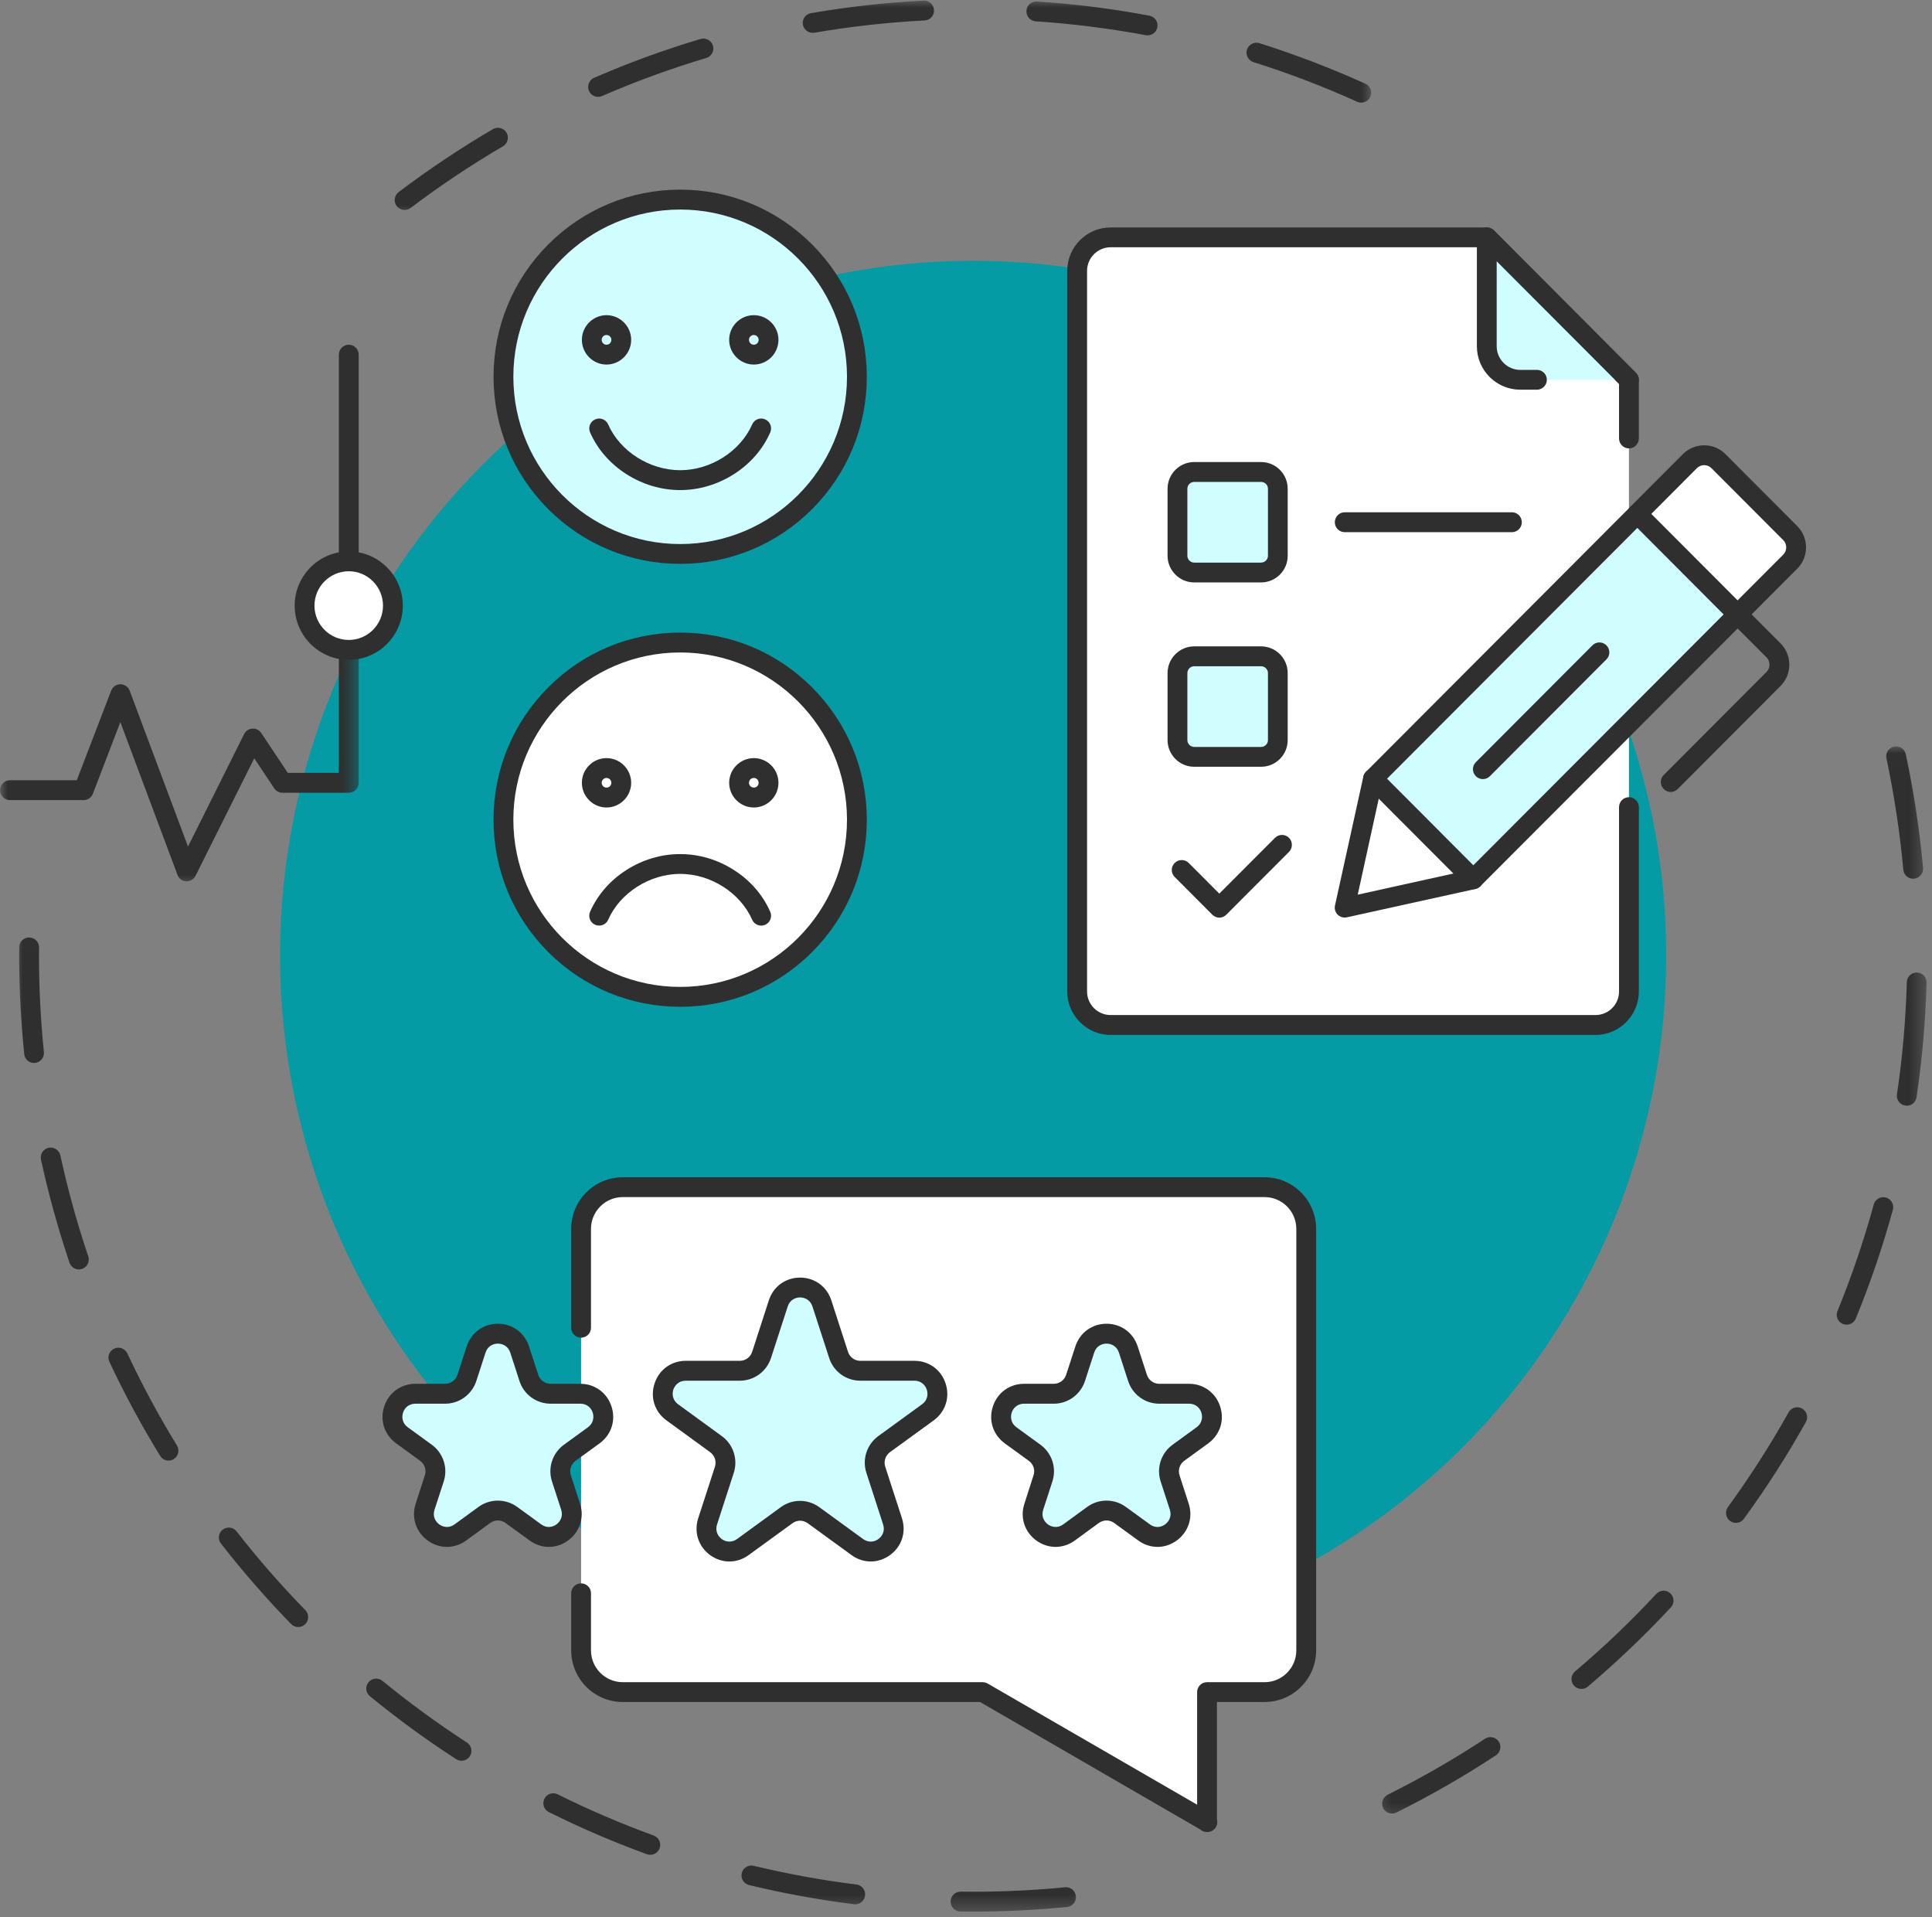
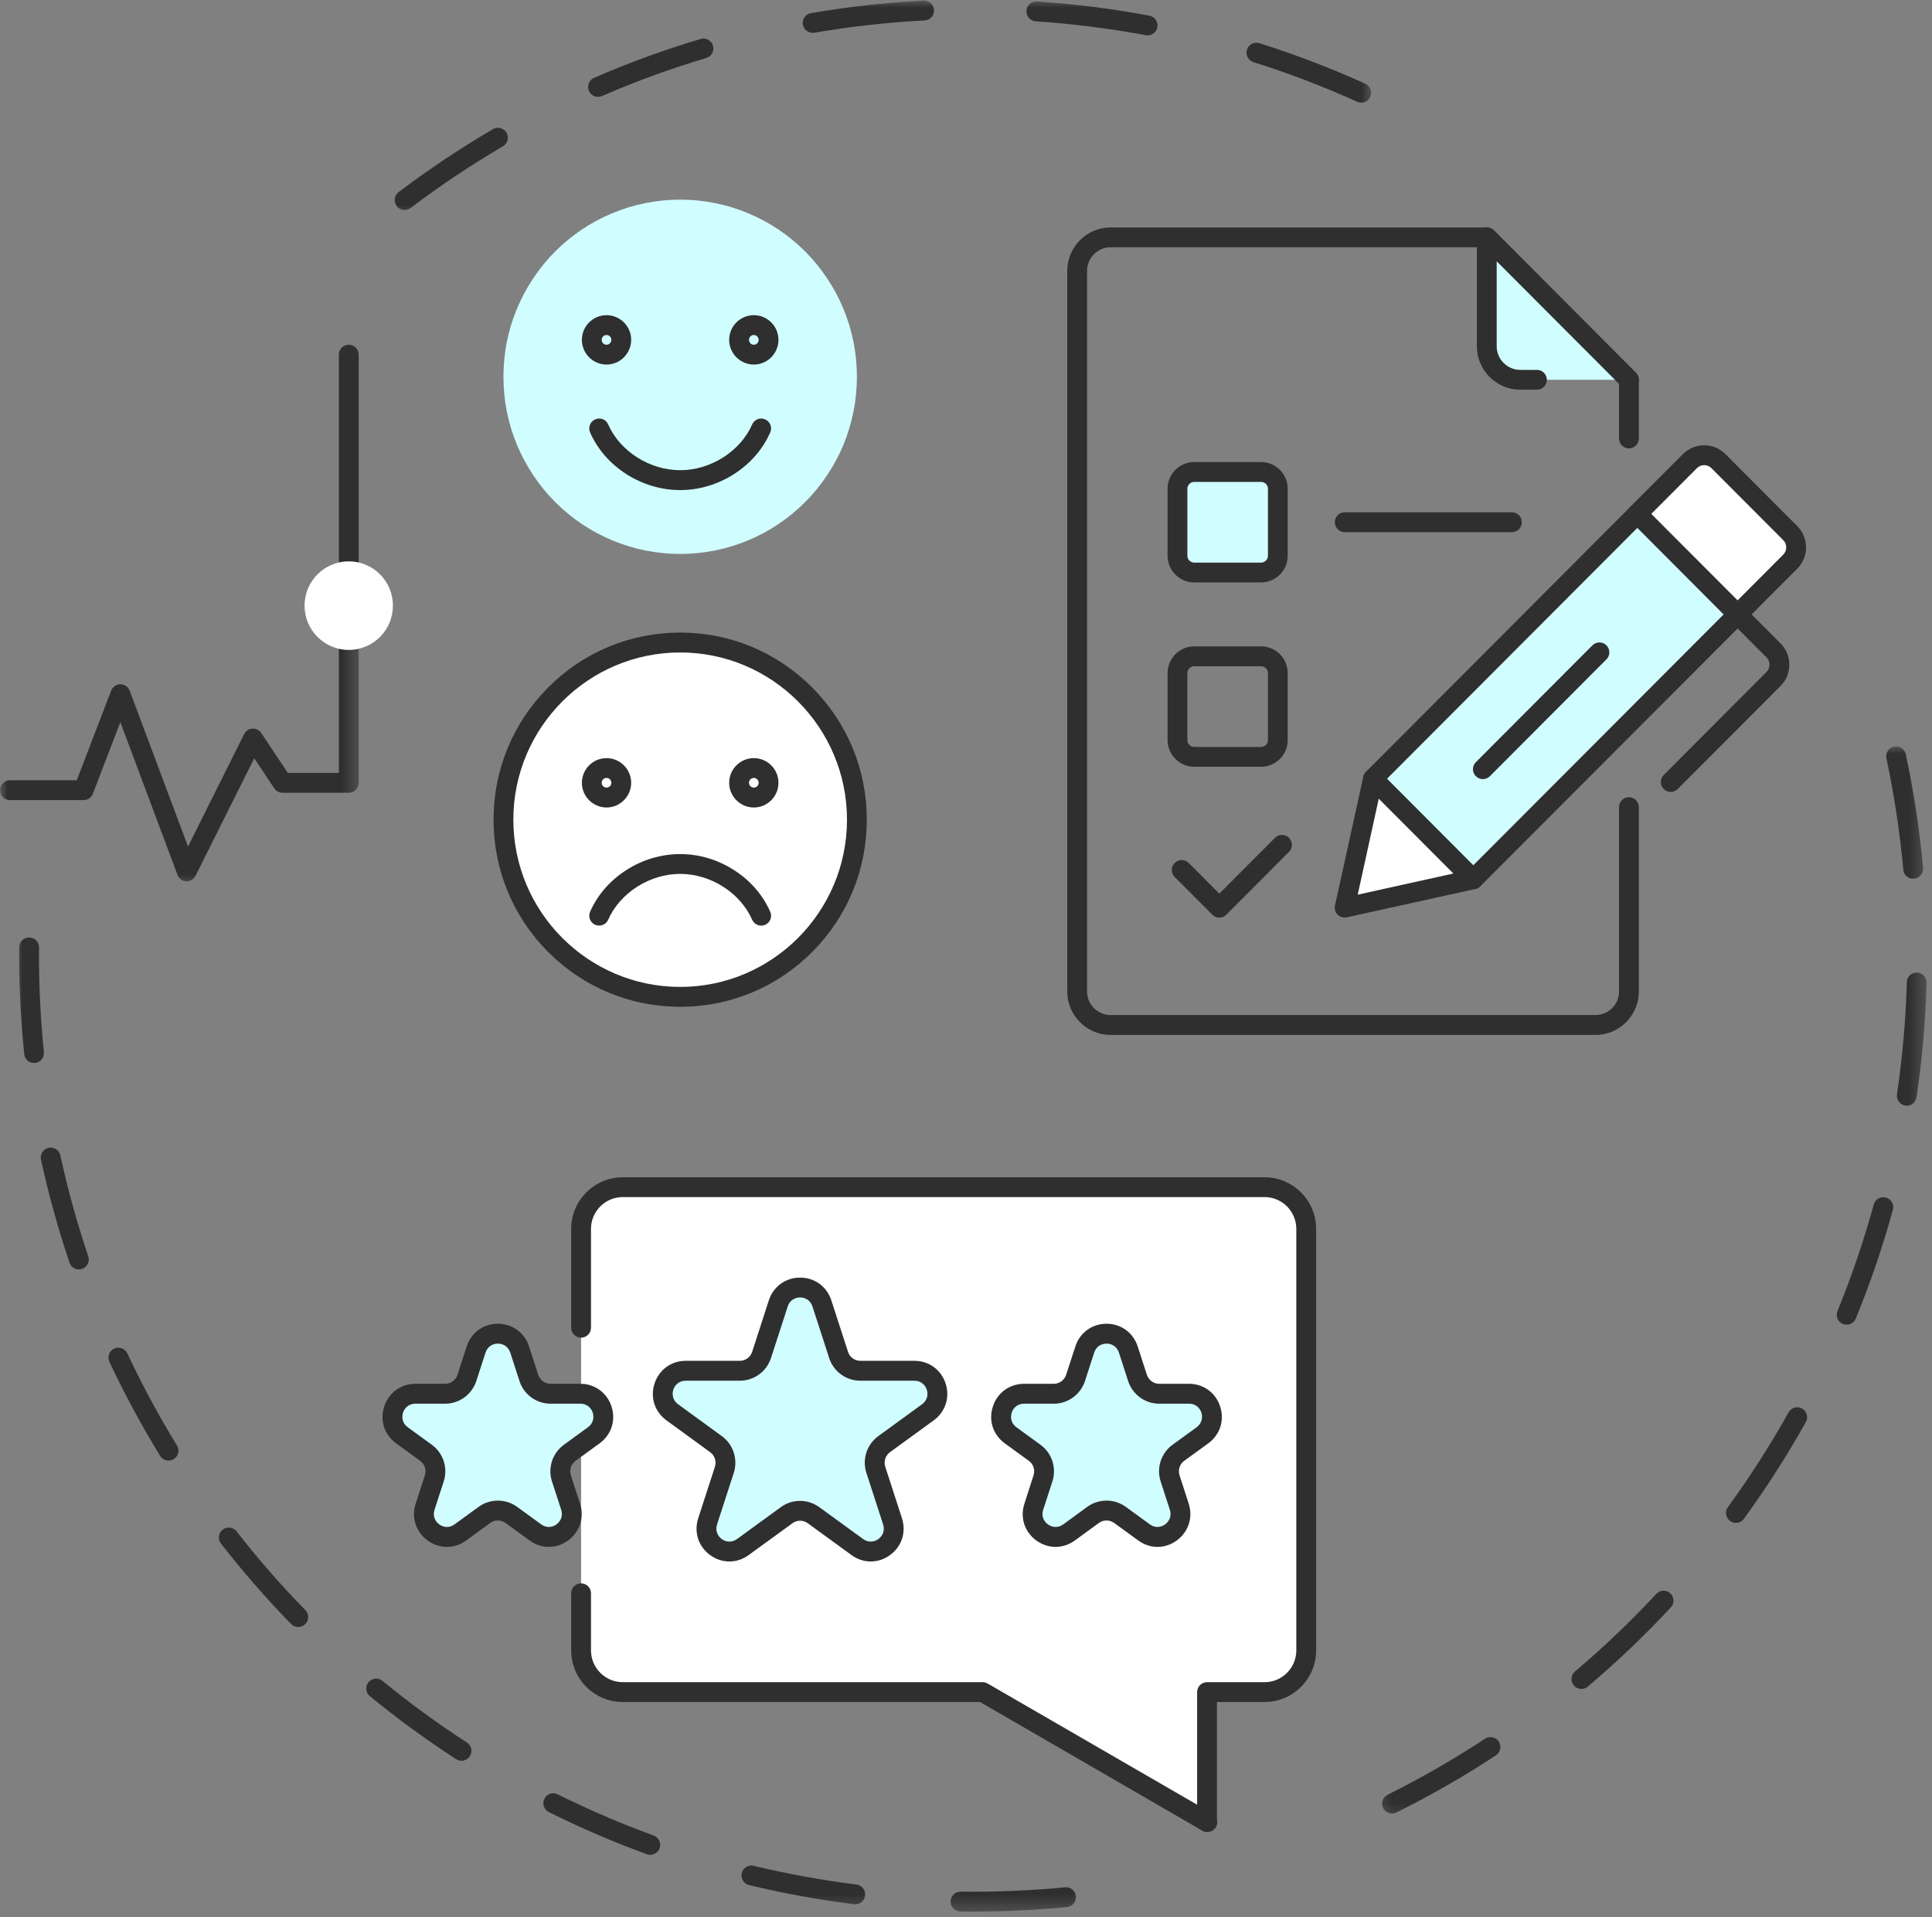
<svg xmlns="http://www.w3.org/2000/svg" width="127" height="126" viewBox="0 0 127 126" fill="none">
  <rect x="0" y="0" width="127" height="126" fill="#808080" stroke="none" />
  <mask id="mask0_1085_3" style="mask-type:luminance" maskUnits="userSpaceOnUse" x="0" y="61" width="72" height="65">
    <path d="M0.974 61.016H71.641V125.651H0.974V61.016Z" fill="white" />
  </mask>
  <g mask="url(#mask0_1085_3)">
    <path d="M63.963 125.63C63.687 125.63 63.406 125.625 63.135 125.625C62.771 125.62 62.484 125.323 62.489 124.964C62.495 124.604 62.786 124.318 63.141 124.318C63.146 124.318 63.146 124.318 63.151 124.318C63.422 124.323 63.693 124.323 63.963 124.323C65.984 124.323 68.016 124.224 70.01 124.031C70.37 123.995 70.687 124.255 70.724 124.615C70.76 124.974 70.495 125.292 70.141 125.328C68.099 125.526 66.026 125.63 63.963 125.63ZM56.219 125.151C56.193 125.151 56.166 125.146 56.141 125.146C53.823 124.854 51.505 124.432 49.239 123.885C48.891 123.802 48.677 123.448 48.76 123.099C48.844 122.75 49.198 122.531 49.547 122.62C51.76 123.151 54.031 123.568 56.302 123.849C56.656 123.896 56.911 124.219 56.864 124.578C56.823 124.906 56.547 125.151 56.219 125.151ZM42.745 121.896C42.672 121.896 42.599 121.885 42.526 121.859C40.333 121.063 38.166 120.13 36.078 119.089C35.755 118.927 35.625 118.536 35.786 118.214C35.948 117.891 36.338 117.76 36.656 117.922C38.703 118.938 40.828 119.849 42.969 120.63C43.307 120.755 43.484 121.13 43.359 121.469C43.26 121.734 43.016 121.896 42.745 121.896ZM30.338 115.714C30.213 115.714 30.094 115.682 29.984 115.609C28.026 114.344 26.12 112.953 24.317 111.474C24.036 111.245 23.995 110.833 24.224 110.557C24.453 110.276 24.859 110.234 25.14 110.464C26.906 111.911 28.776 113.276 30.692 114.516C30.995 114.708 31.078 115.115 30.885 115.417C30.76 115.609 30.552 115.714 30.338 115.714ZM19.604 106.927C19.437 106.927 19.271 106.865 19.14 106.734C17.51 105.063 15.958 103.281 14.526 101.443C14.302 101.161 14.354 100.75 14.635 100.531C14.922 100.307 15.328 100.359 15.552 100.641C16.953 102.443 18.474 104.182 20.073 105.818C20.323 106.078 20.317 106.49 20.062 106.74C19.937 106.865 19.771 106.927 19.604 106.927ZM11.078 95.99C10.859 95.99 10.646 95.875 10.526 95.677C9.302 93.688 8.182 91.609 7.193 89.5C7.036 89.172 7.177 88.787 7.505 88.63C7.828 88.479 8.213 88.62 8.37 88.943C9.338 91.01 10.437 93.047 11.63 94.995C11.823 95.302 11.724 95.703 11.422 95.891C11.312 95.958 11.193 95.99 11.078 95.99ZM5.187 83.427C4.911 83.427 4.661 83.255 4.568 82.979C3.823 80.771 3.193 78.495 2.693 76.208C2.62 75.859 2.844 75.51 3.193 75.432C3.542 75.359 3.89 75.583 3.969 75.932C4.453 78.167 5.068 80.396 5.802 82.562C5.917 82.906 5.734 83.276 5.396 83.391C5.323 83.412 5.255 83.427 5.187 83.427ZM2.239 69.859C1.906 69.859 1.625 69.609 1.594 69.271C1.375 67.135 1.26 64.953 1.26 62.792C1.26 62.615 1.26 62.438 1.265 62.255C1.265 61.896 1.557 61.609 1.917 61.609C1.917 61.609 1.917 61.609 1.922 61.609C2.281 61.615 2.568 61.906 2.568 62.266C2.562 62.443 2.562 62.62 2.562 62.792C2.562 64.912 2.672 67.047 2.885 69.141C2.922 69.5 2.661 69.818 2.307 69.854C2.281 69.859 2.26 69.859 2.239 69.859Z" fill="#2F2F2F" />
  </g>
  <mask id="mask1_1085_3" style="mask-type:luminance" maskUnits="userSpaceOnUse" x="90" y="49" width="37" height="71">
    <path d="M90.307 49.016H126.651V119.682H90.307V49.016Z" fill="white" />
  </mask>
  <g mask="url(#mask1_1085_3)">
    <path d="M91.505 119.182C91.265 119.182 91.036 119.052 90.922 118.823C90.765 118.5 90.896 118.109 91.219 117.948C93.411 116.854 95.567 115.62 97.62 114.266C97.916 114.073 98.323 114.156 98.521 114.453C98.719 114.755 98.635 115.162 98.333 115.359C96.239 116.74 94.036 118 91.797 119.115C91.703 119.162 91.604 119.182 91.505 119.182ZM103.953 110.995C103.771 110.995 103.583 110.917 103.458 110.766C103.224 110.49 103.26 110.078 103.536 109.844C105.411 108.261 107.208 106.547 108.88 104.745C109.125 104.484 109.536 104.469 109.802 104.714C110.062 104.958 110.078 105.375 109.833 105.636C108.125 107.474 106.286 109.224 104.375 110.844C104.25 110.948 104.104 110.995 103.953 110.995ZM114.109 100.083C113.974 100.083 113.844 100.042 113.724 99.958C113.437 99.745 113.375 99.333 113.583 99.047C115.031 97.057 116.375 94.964 117.573 92.818C117.75 92.505 118.146 92.391 118.458 92.568C118.771 92.745 118.885 93.141 118.708 93.458C117.484 95.646 116.114 97.787 114.635 99.813C114.51 99.99 114.312 100.083 114.109 100.083ZM121.385 87.057C121.307 87.057 121.224 87.042 121.14 87.01C120.807 86.875 120.651 86.495 120.786 86.162C121.719 83.885 122.521 81.526 123.172 79.156C123.265 78.813 123.625 78.604 123.974 78.703C124.318 78.797 124.521 79.156 124.427 79.505C123.765 81.927 122.943 84.333 121.989 86.656C121.885 86.906 121.646 87.057 121.385 87.057ZM125.344 72.667C125.312 72.667 125.276 72.662 125.245 72.656C124.89 72.604 124.646 72.271 124.698 71.917C125.057 69.495 125.276 67.016 125.344 64.547C125.354 64.188 125.651 63.906 126.01 63.917C126.37 63.927 126.656 64.224 126.646 64.583C126.573 67.104 126.354 69.635 125.984 72.109C125.937 72.432 125.661 72.667 125.344 72.667ZM125.76 57.75C125.427 57.75 125.146 57.495 125.114 57.156C124.89 54.703 124.515 52.24 124.005 49.839C123.927 49.49 124.151 49.141 124.505 49.068C124.854 48.99 125.203 49.214 125.276 49.568C125.802 52.021 126.182 54.531 126.411 57.036C126.443 57.396 126.177 57.714 125.823 57.745C125.802 57.745 125.781 57.75 125.76 57.75Z" fill="#2F2F2F" />
  </g>
  <mask id="mask2_1085_3" style="mask-type:luminance" maskUnits="userSpaceOnUse" x="24" y="0" width="67" height="15">
    <path d="M24.974 0H90.307V14.349H24.974V0Z" fill="white" />
  </mask>
  <g mask="url(#mask2_1085_3)">
    <path d="M26.599 13.797C26.401 13.797 26.208 13.708 26.078 13.542C25.859 13.25 25.917 12.844 26.203 12.625C28.182 11.13 30.271 9.734 32.406 8.484C32.714 8.307 33.115 8.411 33.297 8.719C33.479 9.031 33.37 9.432 33.062 9.615C30.969 10.838 28.927 12.203 26.99 13.667C26.87 13.755 26.734 13.797 26.599 13.797ZM89.479 6.745C89.391 6.745 89.302 6.729 89.214 6.687C87.005 5.687 84.708 4.812 82.396 4.083C82.052 3.974 81.865 3.609 81.969 3.266C82.078 2.922 82.443 2.729 82.787 2.838C85.151 3.583 87.49 4.479 89.75 5.5C90.078 5.646 90.224 6.036 90.073 6.365C89.969 6.604 89.729 6.745 89.479 6.745ZM39.312 6.365C39.062 6.365 38.823 6.219 38.714 5.974C38.573 5.641 38.724 5.255 39.052 5.115C41.328 4.125 43.682 3.266 46.052 2.562C46.401 2.458 46.76 2.656 46.865 3C46.969 3.344 46.771 3.708 46.427 3.812C44.104 4.505 41.797 5.344 39.573 6.312C39.484 6.349 39.401 6.365 39.312 6.365ZM75.438 2.323C75.401 2.323 75.359 2.323 75.318 2.312C72.938 1.87 70.505 1.562 68.078 1.401C67.719 1.375 67.448 1.062 67.474 0.703C67.495 0.344 67.807 0.073 68.167 0.099C70.641 0.26 73.13 0.573 75.557 1.031C75.912 1.099 76.146 1.437 76.078 1.792C76.021 2.104 75.745 2.323 75.438 2.323ZM53.417 2.156C53.109 2.156 52.833 1.932 52.776 1.615C52.719 1.26 52.953 0.922 53.307 0.865C55.745 0.443 58.234 0.167 60.714 0.042C61.073 0.021 61.38 0.302 61.396 0.661C61.417 1.021 61.141 1.328 60.781 1.344C58.354 1.469 55.911 1.74 53.531 2.151C53.495 2.156 53.453 2.156 53.417 2.156Z" fill="#2F2F2F" />
  </g>
-   <path d="M109.526 62.792C109.526 64.287 109.453 65.781 109.307 67.271C109.161 68.755 108.943 70.234 108.651 71.703C108.359 73.167 107.995 74.615 107.563 76.047C107.13 77.479 106.63 78.885 106.057 80.266C105.484 81.646 104.849 82.995 104.146 84.318C103.443 85.635 102.677 86.917 101.849 88.156C101.021 89.401 100.13 90.599 99.182 91.755C98.24 92.912 97.234 94.021 96.182 95.078C95.125 96.135 94.021 97.135 92.87 98.083C91.713 99.037 90.521 99.922 89.276 100.755C88.037 101.583 86.76 102.354 85.443 103.057C84.125 103.76 82.781 104.401 81.401 104.974C80.021 105.547 78.62 106.047 77.193 106.484C75.766 106.917 74.318 107.281 72.854 107.573C71.391 107.865 69.917 108.083 68.432 108.229C66.948 108.375 65.458 108.448 63.964 108.448C62.474 108.448 60.984 108.375 59.5 108.229C58.016 108.083 56.542 107.865 55.078 107.573C53.615 107.281 52.167 106.917 50.74 106.484C49.312 106.047 47.911 105.547 46.531 104.974C45.151 104.401 43.807 103.76 42.49 103.057C41.172 102.354 39.896 101.583 38.656 100.755C37.411 99.922 36.219 99.037 35.062 98.083C33.911 97.135 32.807 96.135 31.75 95.078C30.693 94.021 29.693 92.912 28.75 91.755C27.802 90.599 26.912 89.401 26.083 88.156C25.255 86.917 24.49 85.635 23.787 84.318C23.083 82.995 22.443 81.646 21.875 80.266C21.302 78.885 20.802 77.479 20.37 76.047C19.932 74.615 19.573 73.167 19.281 71.703C18.99 70.234 18.771 68.755 18.625 67.271C18.479 65.781 18.406 64.287 18.406 62.792C18.406 61.297 18.479 59.807 18.625 58.318C18.771 56.828 18.99 55.354 19.281 53.885C19.573 52.422 19.932 50.974 20.37 49.542C20.802 48.109 21.302 46.703 21.875 45.323C22.443 43.943 23.083 42.589 23.787 41.271C24.49 39.953 25.255 38.672 26.083 37.427C26.912 36.188 27.802 34.984 28.75 33.828C29.693 32.672 30.693 31.568 31.75 30.51C32.807 29.453 33.911 28.448 35.062 27.5C36.219 26.552 37.411 25.662 38.656 24.833C39.896 24 41.172 23.234 42.49 22.531C43.807 21.823 45.151 21.188 46.531 20.615C47.911 20.042 49.312 19.537 50.74 19.104C52.167 18.672 53.615 18.307 55.078 18.016C56.542 17.724 58.016 17.505 59.5 17.359C60.984 17.213 62.474 17.141 63.964 17.141C65.458 17.141 66.948 17.213 68.432 17.359C69.917 17.505 71.391 17.724 72.854 18.016C74.318 18.307 75.766 18.672 77.193 19.104C78.62 19.537 80.021 20.042 81.401 20.615C82.781 21.188 84.125 21.823 85.443 22.531C86.76 23.234 88.037 24 89.276 24.833C90.521 25.662 91.713 26.552 92.87 27.5C94.021 28.448 95.125 29.453 96.182 30.51C97.234 31.568 98.24 32.672 99.182 33.828C100.13 34.984 101.021 36.188 101.849 37.427C102.677 38.672 103.443 39.953 104.146 41.271C104.849 42.589 105.484 43.943 106.057 45.323C106.63 46.703 107.13 48.109 107.563 49.542C107.995 50.974 108.359 52.422 108.651 53.885C108.943 55.354 109.161 56.828 109.307 58.318C109.453 59.807 109.526 61.297 109.526 62.792Z" fill="#049BA5" />
-   <path d="M107.078 53.047V65.162C107.078 66.375 106.094 67.365 104.88 67.365H73.005C71.791 67.365 70.807 66.375 70.807 65.162V17.802C70.807 16.584 71.791 15.599 73.005 15.599H97.734L107.078 24.959V53.047Z" fill="white" />
  <path d="M104.88 68.016H73.005C71.438 68.016 70.156 66.734 70.156 65.161V17.802C70.156 16.224 71.438 14.948 73.005 14.948H97.734C97.906 14.948 98.073 15.015 98.198 15.135L107.536 24.5C107.661 24.62 107.729 24.786 107.729 24.958V28.812C107.729 29.177 107.438 29.469 107.078 29.469C106.719 29.469 106.427 29.177 106.427 28.812V25.229L97.463 16.25H73.005C72.156 16.25 71.458 16.948 71.458 17.802V65.161C71.458 66.016 72.156 66.708 73.005 66.708H104.88C105.734 66.708 106.427 66.016 106.427 65.161V53.047C106.427 52.682 106.719 52.391 107.078 52.391C107.438 52.391 107.729 52.682 107.729 53.047V65.161C107.729 66.734 106.453 68.016 104.88 68.016Z" fill="#2F2F2F" />
  <path d="M107.625 33.771L111.083 30.307C111.333 30.057 111.672 29.916 112.026 29.916C112.375 29.916 112.714 30.057 112.964 30.307L117.682 35.031C117.927 35.281 118.068 35.62 118.068 35.974C118.068 36.328 117.927 36.661 117.682 36.911L114.224 40.38L107.625 33.771Z" fill="white" />
  <path d="M114.224 41.031C114.057 41.031 113.89 40.969 113.76 40.839C113.505 40.583 113.505 40.172 113.76 39.917L117.219 36.453C117.349 36.323 117.417 36.156 117.417 35.974C117.417 35.792 117.349 35.62 117.219 35.495L112.5 30.766C112.375 30.641 112.203 30.568 112.026 30.568C111.844 30.568 111.672 30.641 111.547 30.766L108.088 34.234C107.833 34.484 107.422 34.484 107.167 34.234C106.911 33.979 106.911 33.562 107.167 33.307L110.625 29.844C111 29.469 111.495 29.266 112.026 29.266C112.552 29.266 113.047 29.469 113.422 29.844L118.14 34.573C118.515 34.948 118.719 35.443 118.719 35.974C118.719 36.505 118.515 37 118.14 37.375L114.682 40.839C114.557 40.969 114.39 41.031 114.224 41.031Z" fill="#2F2F2F" />
  <path d="M101.031 24.959H99.932C98.719 24.959 97.734 23.974 97.734 22.755V15.599L107.078 24.959H101.031Z" fill="#D0FDFF" />
  <path d="M101.031 25.61H99.932C98.365 25.61 97.083 24.334 97.083 22.755V15.599C97.083 15.334 97.245 15.094 97.484 14.995C97.729 14.896 98.01 14.948 98.198 15.136L107.536 24.5C107.792 24.755 107.792 25.167 107.536 25.422C107.281 25.677 106.87 25.677 106.62 25.422L98.385 17.172V22.755C98.385 23.61 99.083 24.308 99.932 24.308H101.031C101.391 24.308 101.682 24.599 101.682 24.959C101.682 25.318 101.391 25.61 101.031 25.61Z" fill="#2F2F2F" />
  <path d="M96.849 57.787L88.391 59.651L90.255 51.177L96.849 57.787Z" fill="white" />
  <path d="M88.391 60.302C88.224 60.302 88.057 60.234 87.932 60.115C87.776 59.953 87.708 59.729 87.755 59.511L89.62 51.037C89.672 50.807 89.844 50.62 90.073 50.552C90.302 50.484 90.547 50.547 90.713 50.719L97.307 57.323C97.479 57.495 97.542 57.74 97.474 57.969C97.406 58.198 97.219 58.37 96.99 58.422L88.531 60.287C88.484 60.297 88.437 60.302 88.391 60.302ZM90.635 52.479L89.25 58.797L95.547 57.406L90.635 52.479Z" fill="#2F2F2F" />
  <path d="M90.255 51.177L107.63 33.771L114.219 40.38L96.849 57.787L90.255 51.177Z" fill="#D0FDFF" />
  <path d="M96.849 58.438C96.682 58.438 96.516 58.375 96.391 58.245L89.797 51.641C89.672 51.516 89.604 51.349 89.604 51.177C89.604 51.005 89.672 50.839 89.797 50.719L107.167 33.312C107.422 33.057 107.833 33.057 108.088 33.312L114.682 39.917C114.807 40.042 114.875 40.208 114.875 40.38C114.875 40.552 114.807 40.719 114.682 40.844L97.307 58.245C97.182 58.375 97.016 58.438 96.849 58.438ZM91.177 51.177L96.849 56.865L113.302 40.38L107.63 34.693L91.177 51.177Z" fill="#2F2F2F" />
  <path d="M97.479 51.203C97.312 51.203 97.146 51.141 97.016 51.011C96.76 50.755 96.76 50.344 97.016 50.089L104.677 42.412C104.932 42.156 105.344 42.156 105.599 42.412C105.854 42.667 105.854 43.078 105.599 43.334L97.938 51.011C97.807 51.141 97.641 51.203 97.479 51.203Z" fill="#2F2F2F" />
  <path d="M109.823 52.047C109.656 52.047 109.495 51.979 109.365 51.854C109.109 51.599 109.109 51.187 109.365 50.932L116.12 44.161C116.25 44.031 116.318 43.864 116.318 43.682C116.318 43.5 116.25 43.333 116.12 43.203L113.76 40.838C113.505 40.583 113.505 40.172 113.76 39.916C114.016 39.661 114.427 39.661 114.682 39.916L117.042 42.281C117.417 42.656 117.62 43.151 117.62 43.682C117.62 44.213 117.417 44.708 117.042 45.083L110.286 51.854C110.156 51.979 109.99 52.047 109.823 52.047Z" fill="#2F2F2F" />
  <path d="M80.151 60.307C79.979 60.307 79.812 60.234 79.693 60.115L77.219 57.635C76.963 57.38 76.963 56.969 77.219 56.714C77.474 56.458 77.885 56.458 78.141 56.714L80.151 58.729L83.812 55.062C84.068 54.807 84.479 54.807 84.734 55.062C84.984 55.318 84.984 55.729 84.734 55.984L80.609 60.115C80.49 60.234 80.323 60.307 80.151 60.307Z" fill="#2F2F2F" />
-   <path d="M82.896 49.74H78.5C77.896 49.74 77.401 49.245 77.401 48.641V44.234C77.401 43.625 77.896 43.13 78.5 43.13H82.896C83.505 43.13 84 43.625 84 44.234V48.641C84 49.245 83.505 49.74 82.896 49.74Z" fill="#D0FDFF" />
  <path d="M82.896 50.391H78.5C77.537 50.391 76.75 49.604 76.75 48.641V44.234C76.75 43.266 77.537 42.479 78.5 42.479H82.896C83.865 42.479 84.646 43.266 84.646 44.234V48.641C84.646 49.604 83.865 50.391 82.896 50.391ZM78.5 43.786C78.255 43.786 78.052 43.984 78.052 44.234V48.641C78.052 48.885 78.255 49.088 78.5 49.088H82.896C83.146 49.088 83.349 48.885 83.349 48.641V44.234C83.349 43.984 83.146 43.786 82.896 43.786H78.5Z" fill="#2F2F2F" />
  <path d="M82.896 37.625H78.5C77.896 37.625 77.401 37.13 77.401 36.526V32.12C77.401 31.51 77.896 31.016 78.5 31.016H82.896C83.505 31.016 84 31.51 84 32.12V36.526C84 37.13 83.505 37.625 82.896 37.625Z" fill="#D0FDFF" />
  <path d="M82.896 38.276H78.5C77.537 38.276 76.75 37.49 76.75 36.526V32.12C76.75 31.151 77.537 30.365 78.5 30.365H82.896C83.865 30.365 84.646 31.151 84.646 32.12V36.526C84.646 37.49 83.865 38.276 82.896 38.276ZM78.5 31.672C78.255 31.672 78.052 31.87 78.052 32.12V36.526C78.052 36.771 78.255 36.974 78.5 36.974H82.896C83.146 36.974 83.349 36.771 83.349 36.526V32.12C83.349 31.87 83.146 31.672 82.896 31.672H78.5Z" fill="#2F2F2F" />
  <path d="M99.385 34.974H88.396C88.036 34.974 87.745 34.682 87.745 34.323C87.745 33.958 88.036 33.666 88.396 33.666H99.385C99.745 33.666 100.036 33.958 100.036 34.323C100.036 34.682 99.745 34.974 99.385 34.974Z" fill="#2F2F2F" />
  <path d="M56.328 24.76C56.328 25.526 56.255 26.281 56.109 27.031C55.958 27.781 55.74 28.51 55.448 29.219C55.156 29.922 54.797 30.594 54.37 31.229C53.948 31.864 53.469 32.453 52.927 32.995C52.385 33.536 51.802 34.016 51.167 34.443C50.531 34.87 49.865 35.224 49.156 35.521C48.453 35.812 47.724 36.031 46.979 36.182C46.229 36.328 45.474 36.406 44.714 36.406C43.948 36.406 43.193 36.328 42.443 36.182C41.698 36.031 40.969 35.812 40.266 35.521C39.557 35.224 38.891 34.87 38.255 34.443C37.62 34.016 37.036 33.536 36.495 32.995C35.953 32.453 35.474 31.864 35.052 31.229C34.625 30.594 34.271 29.922 33.974 29.219C33.682 28.51 33.464 27.781 33.312 27.031C33.167 26.281 33.094 25.526 33.094 24.76C33.094 23.995 33.167 23.239 33.312 22.489C33.464 21.739 33.682 21.01 33.974 20.307C34.271 19.599 34.625 18.927 35.052 18.291C35.474 17.656 35.953 17.067 36.495 16.526C37.036 15.989 37.62 15.505 38.255 15.078C38.891 14.656 39.557 14.297 40.266 14.005C40.969 13.713 41.698 13.489 42.443 13.344C43.193 13.193 43.948 13.12 44.714 13.12C45.474 13.12 46.229 13.193 46.979 13.344C47.724 13.489 48.453 13.713 49.156 14.005C49.865 14.297 50.531 14.656 51.167 15.078C51.802 15.505 52.385 15.989 52.927 16.526C53.469 17.067 53.948 17.656 54.37 18.291C54.797 18.927 55.156 19.599 55.448 20.307C55.74 21.01 55.958 21.739 56.109 22.489C56.255 23.239 56.328 23.995 56.328 24.76Z" fill="#D0FDFF" />
-   <path d="M44.714 37.057C41.432 37.057 38.354 35.776 36.036 33.458C33.719 31.135 32.443 28.047 32.443 24.76C32.443 21.479 33.719 18.39 36.036 16.067C38.354 13.745 41.432 12.463 44.714 12.463C47.989 12.463 51.068 13.745 53.385 16.067C55.703 18.39 56.979 21.479 56.979 24.76C56.979 28.047 55.703 31.135 53.385 33.458C51.068 35.776 47.989 37.057 44.714 37.057ZM44.714 13.771C38.661 13.771 33.745 18.703 33.745 24.76C33.745 30.823 38.661 35.755 44.714 35.755C50.76 35.755 55.677 30.823 55.677 24.76C55.677 18.703 50.76 13.771 44.714 13.771Z" fill="#2F2F2F" />
  <path d="M50.036 28.156C49.161 30.141 47.016 31.552 44.713 31.552C42.406 31.552 40.26 30.141 39.385 28.156H50.036Z" fill="#D0FDFF" />
  <path d="M44.713 32.208C43.463 32.208 42.234 31.838 41.161 31.151C40.094 30.463 39.276 29.521 38.791 28.422C38.646 28.093 38.791 27.708 39.125 27.562C39.453 27.416 39.838 27.562 39.979 27.896C40.76 29.666 42.708 30.901 44.713 30.901C46.719 30.901 48.661 29.666 49.443 27.896C49.588 27.562 49.969 27.416 50.302 27.562C50.63 27.708 50.776 28.093 50.63 28.422C50.146 29.521 49.328 30.463 48.26 31.151C47.187 31.838 45.958 32.208 44.713 32.208Z" fill="#2F2F2F" />
  <path d="M40.838 22.334C40.838 22.604 40.745 22.834 40.552 23.021C40.364 23.214 40.135 23.308 39.87 23.308C39.604 23.308 39.375 23.214 39.187 23.021C38.995 22.834 38.901 22.604 38.901 22.334C38.901 22.068 38.995 21.839 39.187 21.651C39.375 21.459 39.604 21.365 39.87 21.365C40.135 21.365 40.364 21.459 40.552 21.651C40.745 21.839 40.838 22.068 40.838 22.334Z" fill="#D0FDFF" />
  <path d="M39.87 23.958C38.979 23.958 38.25 23.229 38.25 22.333C38.25 21.442 38.979 20.713 39.87 20.713C40.76 20.713 41.49 21.442 41.49 22.333C41.49 23.229 40.76 23.958 39.87 23.958ZM39.87 22.015C39.693 22.015 39.552 22.161 39.552 22.333C39.552 22.51 39.693 22.656 39.87 22.656C40.047 22.656 40.188 22.51 40.188 22.333C40.188 22.161 40.047 22.015 39.87 22.015Z" fill="#2F2F2F" />
  <path d="M50.521 22.334C50.521 22.604 50.427 22.834 50.239 23.021C50.047 23.214 49.818 23.308 49.552 23.308C49.286 23.308 49.057 23.214 48.87 23.021C48.677 22.834 48.583 22.604 48.583 22.334C48.583 22.068 48.677 21.839 48.87 21.651C49.057 21.459 49.286 21.365 49.552 21.365C49.818 21.365 50.047 21.459 50.239 21.651C50.427 21.839 50.521 22.068 50.521 22.334Z" fill="#D0FDFF" />
  <path d="M49.552 23.958C48.661 23.958 47.932 23.229 47.932 22.333C47.932 21.442 48.661 20.713 49.552 20.713C50.448 20.713 51.172 21.442 51.172 22.333C51.172 23.229 50.448 23.958 49.552 23.958ZM49.552 22.015C49.375 22.015 49.234 22.161 49.234 22.333C49.234 22.51 49.375 22.656 49.552 22.656C49.729 22.656 49.87 22.51 49.87 22.333C49.87 22.161 49.729 22.015 49.552 22.015Z" fill="#2F2F2F" />
  <path d="M56.328 53.87C56.328 54.635 56.255 55.391 56.109 56.141C55.958 56.891 55.74 57.62 55.448 58.328C55.156 59.031 54.797 59.703 54.37 60.338C53.948 60.974 53.469 61.562 52.927 62.104C52.385 62.646 51.802 63.125 51.167 63.552C50.531 63.979 49.865 64.333 49.156 64.63C48.453 64.922 47.724 65.141 46.979 65.291C46.229 65.437 45.474 65.516 44.714 65.516C43.948 65.516 43.193 65.437 42.443 65.291C41.698 65.141 40.969 64.922 40.266 64.63C39.557 64.333 38.891 63.979 38.255 63.552C37.62 63.125 37.036 62.646 36.495 62.104C35.953 61.562 35.474 60.974 35.052 60.338C34.625 59.703 34.271 59.031 33.974 58.328C33.682 57.62 33.464 56.891 33.312 56.141C33.167 55.391 33.094 54.635 33.094 53.87C33.094 53.104 33.167 52.349 33.312 51.599C33.464 50.849 33.682 50.12 33.974 49.416C34.271 48.708 34.625 48.036 35.052 47.401C35.474 46.766 35.953 46.177 36.495 45.635C37.036 45.099 37.62 44.614 38.255 44.187C38.891 43.766 39.557 43.406 40.266 43.114C40.969 42.823 41.698 42.599 42.443 42.453C43.193 42.302 43.948 42.229 44.714 42.229C45.474 42.229 46.229 42.302 46.979 42.453C47.724 42.599 48.453 42.823 49.156 43.114C49.865 43.406 50.531 43.766 51.167 44.187C51.802 44.614 52.385 45.099 52.927 45.635C53.469 46.177 53.948 46.766 54.37 47.401C54.797 48.036 55.156 48.708 55.448 49.416C55.74 50.12 55.958 50.849 56.109 51.599C56.255 52.349 56.328 53.104 56.328 53.87Z" fill="white" />
  <path d="M44.714 66.166C41.432 66.166 38.354 64.885 36.036 62.568C33.719 60.245 32.443 57.156 32.443 53.87C32.443 50.588 33.719 47.5 36.036 45.177C38.354 42.854 41.432 41.573 44.714 41.573C47.989 41.573 51.068 42.854 53.385 45.177C55.703 47.5 56.979 50.588 56.979 53.87C56.979 57.156 55.703 60.245 53.385 62.568C51.068 64.885 47.989 66.166 44.714 66.166ZM44.714 42.88C38.661 42.88 33.745 47.812 33.745 53.87C33.745 59.932 38.661 64.859 44.714 64.859C50.76 64.859 55.677 59.932 55.677 53.87C55.677 47.812 50.76 42.88 44.714 42.88Z" fill="#2F2F2F" />
  <path d="M39.385 60.177C40.26 58.193 42.406 56.781 44.713 56.781C47.016 56.781 49.161 58.193 50.036 60.177H39.385Z" fill="white" />
  <path d="M39.385 60.828C39.297 60.828 39.208 60.813 39.125 60.776C38.791 60.63 38.646 60.245 38.791 59.917C39.276 58.818 40.094 57.87 41.161 57.188C42.234 56.495 43.463 56.13 44.713 56.13C45.958 56.13 47.187 56.495 48.26 57.188C49.328 57.87 50.146 58.818 50.63 59.917C50.776 60.245 50.63 60.63 50.302 60.776C49.969 60.922 49.588 60.771 49.443 60.443C48.661 58.672 46.719 57.432 44.713 57.432C42.708 57.432 40.76 58.672 39.979 60.443C39.875 60.688 39.635 60.828 39.385 60.828Z" fill="#2F2F2F" />
  <path d="M40.838 51.443C40.838 51.714 40.745 51.943 40.552 52.13C40.364 52.323 40.135 52.417 39.87 52.417C39.604 52.417 39.375 52.323 39.187 52.13C38.995 51.943 38.901 51.714 38.901 51.443C38.901 51.177 38.995 50.948 39.187 50.761C39.375 50.568 39.604 50.474 39.87 50.474C40.135 50.474 40.364 50.568 40.552 50.761C40.745 50.948 40.838 51.177 40.838 51.443Z" fill="white" />
  <path d="M39.87 53.068C38.979 53.068 38.25 52.338 38.25 51.443C38.25 50.552 38.979 49.823 39.87 49.823C40.76 49.823 41.49 50.552 41.49 51.443C41.49 52.338 40.76 53.068 39.87 53.068ZM39.87 51.125C39.693 51.125 39.552 51.271 39.552 51.443C39.552 51.62 39.693 51.76 39.87 51.76C40.047 51.76 40.188 51.62 40.188 51.443C40.188 51.271 40.047 51.125 39.87 51.125Z" fill="#2F2F2F" />
  <path d="M50.521 51.443C50.521 51.714 50.427 51.943 50.239 52.13C50.047 52.323 49.818 52.417 49.552 52.417C49.286 52.417 49.057 52.323 48.87 52.13C48.677 51.943 48.583 51.714 48.583 51.443C48.583 51.177 48.677 50.948 48.87 50.761C49.057 50.568 49.286 50.474 49.552 50.474C49.818 50.474 50.047 50.568 50.239 50.761C50.427 50.948 50.521 51.177 50.521 51.443Z" fill="white" />
  <path d="M49.552 53.068C48.661 53.068 47.932 52.338 47.932 51.443C47.932 50.552 48.661 49.823 49.552 49.823C50.448 49.823 51.172 50.552 51.172 51.443C51.172 52.338 50.448 53.068 49.552 53.068ZM49.552 51.125C49.375 51.125 49.234 51.271 49.234 51.443C49.234 51.62 49.375 51.76 49.552 51.76C49.729 51.76 49.87 51.62 49.87 51.443C49.87 51.271 49.729 51.125 49.552 51.125Z" fill="#2F2F2F" />
  <mask id="mask3_1085_3" style="mask-type:luminance" maskUnits="userSpaceOnUse" x="0" y="41" width="24" height="18">
    <path d="M0 41.016H23.641V58.349H0V41.016Z" fill="white" />
  </mask>
  <g mask="url(#mask3_1085_3)">
    <path d="M12.276 57.917C12.26 57.917 12.25 57.917 12.239 57.917C11.979 57.906 11.755 57.74 11.667 57.495L7.911 47.458L6.104 52.167C6.005 52.417 5.766 52.583 5.495 52.583H0.656C0.297 52.583 0.005 52.292 0.005 51.932C0.005 51.568 0.297 51.276 0.656 51.276H5.047L7.307 45.391C7.406 45.135 7.646 44.969 7.917 44.969C7.917 44.969 7.917 44.969 7.922 44.969C8.187 44.974 8.432 45.141 8.526 45.396L12.359 55.635L16.047 48.245C16.151 48.036 16.359 47.896 16.588 47.885C16.823 47.87 17.042 47.979 17.172 48.172L18.917 50.792H22.276V42.714C22.276 42.354 22.568 42.062 22.927 42.062C23.286 42.062 23.578 42.354 23.578 42.714V51.443C23.578 51.807 23.286 52.099 22.927 52.099H18.568C18.349 52.099 18.146 51.99 18.026 51.807L16.713 49.833L12.854 57.557C12.745 57.781 12.521 57.917 12.276 57.917Z" fill="#2F2F2F" />
  </g>
  <path d="M22.927 37.542C22.567 37.542 22.276 37.25 22.276 36.891V23.307C22.276 22.948 22.567 22.656 22.927 22.656C23.286 22.656 23.578 22.948 23.578 23.307V36.891C23.578 37.25 23.286 37.542 22.927 37.542Z" fill="#2F2F2F" />
  <path d="M25.828 39.802C25.828 40.188 25.755 40.557 25.609 40.917C25.463 41.271 25.25 41.589 24.979 41.859C24.708 42.13 24.39 42.344 24.036 42.49C23.682 42.641 23.312 42.714 22.927 42.714C22.542 42.714 22.167 42.641 21.812 42.49C21.458 42.344 21.146 42.13 20.87 41.859C20.599 41.589 20.39 41.271 20.239 40.917C20.094 40.557 20.021 40.188 20.021 39.802C20.021 39.417 20.094 39.042 20.239 38.688C20.39 38.328 20.599 38.016 20.87 37.745C21.146 37.469 21.458 37.26 21.812 37.115C22.167 36.964 22.542 36.891 22.927 36.891C23.312 36.891 23.682 36.964 24.036 37.115C24.39 37.26 24.708 37.469 24.979 37.745C25.25 38.016 25.463 38.328 25.609 38.688C25.755 39.042 25.828 39.417 25.828 39.802Z" fill="white" />
-   <path d="M22.927 43.365C20.963 43.365 19.37 41.766 19.37 39.802C19.37 37.839 20.963 36.24 22.927 36.24C24.885 36.24 26.479 37.839 26.479 39.802C26.479 41.766 24.885 43.365 22.927 43.365ZM22.927 37.542C21.682 37.542 20.672 38.557 20.672 39.802C20.672 41.047 21.682 42.057 22.927 42.057C24.166 42.057 25.177 41.047 25.177 39.802C25.177 38.557 24.166 37.542 22.927 37.542Z" fill="#2F2F2F" />
  <path d="M38.198 104.708V108.464C38.198 109.974 39.427 111.203 40.937 111.203H64.594L79.364 119.75H79.344V111.203H83.13C84.641 111.203 85.864 109.974 85.864 108.464V80.761C85.864 79.25 84.641 78.021 83.13 78.021H40.937C39.427 78.021 38.198 79.25 38.198 80.761V104.708Z" fill="white" />
  <path d="M79.365 120.401H79.344C79.177 120.401 79.026 120.344 78.912 120.239L64.422 111.854H40.938C39.068 111.854 37.547 110.333 37.547 108.463V104.708C37.547 104.349 37.839 104.057 38.198 104.057C38.557 104.057 38.849 104.349 38.849 104.708V108.463C38.849 109.614 39.786 110.552 40.938 110.552H64.594C64.708 110.552 64.823 110.583 64.922 110.64L78.693 118.604V111.203C78.693 110.844 78.984 110.552 79.344 110.552H83.13C84.276 110.552 85.213 109.614 85.213 108.463V80.76C85.213 79.609 84.276 78.672 83.13 78.672H40.938C39.786 78.672 38.849 79.609 38.849 80.76V87.26C38.849 87.62 38.557 87.911 38.198 87.911C37.839 87.911 37.547 87.62 37.547 87.26V80.76C37.547 78.891 39.068 77.37 40.938 77.37H83.13C84.995 77.37 86.516 78.891 86.516 80.76V108.463C86.516 110.333 84.995 111.854 83.13 111.854H79.995V119.573C80.026 119.682 80.026 119.802 79.995 119.922C79.917 120.203 79.662 120.401 79.365 120.401Z" fill="#2F2F2F" />
  <path d="M54.026 85.656L55.125 89.047C55.323 89.667 55.901 90.088 56.557 90.088H60.109C61.568 90.088 62.177 91.958 60.995 92.818L58.12 94.912C57.594 95.292 57.37 95.974 57.573 96.594L58.672 99.984C59.12 101.375 57.536 102.531 56.354 101.672L53.479 99.578C52.948 99.193 52.234 99.193 51.708 99.578L48.833 101.672C47.651 102.531 46.062 101.375 46.516 99.984L47.615 96.594C47.818 95.974 47.594 95.292 47.068 94.912L44.193 92.818C43.01 91.958 43.62 90.088 45.073 90.088H48.63C49.281 90.088 49.859 89.667 50.062 89.047L51.161 85.656C51.615 84.266 53.573 84.266 54.026 85.656Z" fill="#D0FDFF" />
  <path d="M47.948 102.62C47.505 102.62 47.062 102.479 46.677 102.198C45.911 101.64 45.604 100.693 45.896 99.781L46.995 96.396C47.109 96.041 46.984 95.656 46.682 95.437L43.807 93.344C43.036 92.781 42.729 91.833 43.026 90.927C43.318 90.021 44.125 89.432 45.073 89.432H48.63C49 89.432 49.328 89.198 49.443 88.844L50.541 85.453C50.838 84.547 51.641 83.963 52.594 83.963C53.547 83.963 54.349 84.547 54.646 85.453L55.745 88.844C55.859 89.198 56.182 89.432 56.557 89.432H60.109C61.062 89.432 61.87 90.021 62.161 90.927C62.458 91.833 62.146 92.781 61.38 93.344L58.5 95.437C58.203 95.656 58.078 96.041 58.193 96.396L59.291 99.781C59.583 100.693 59.276 101.64 58.505 102.198C57.739 102.76 56.739 102.76 55.974 102.198L53.094 100.104C52.797 99.885 52.391 99.885 52.094 100.104L49.213 102.198C48.828 102.479 48.391 102.62 47.948 102.62ZM45.073 90.739C44.62 90.739 44.354 91.047 44.26 91.328C44.172 91.614 44.203 92.016 44.573 92.286L47.448 94.38C48.208 94.932 48.521 95.906 48.234 96.797L47.135 100.187C46.995 100.625 47.203 100.969 47.443 101.146C47.687 101.323 48.078 101.411 48.448 101.146L51.328 99.047C52.083 98.5 53.104 98.5 53.859 99.052L56.739 101.146C57.109 101.411 57.5 101.323 57.739 101.146C57.984 100.969 58.193 100.625 58.052 100.187L56.953 96.797C56.661 95.906 56.979 94.932 57.734 94.38L60.614 92.286C60.984 92.016 61.016 91.614 60.922 91.328C60.828 91.047 60.568 90.739 60.109 90.739H56.557C55.62 90.739 54.791 90.141 54.505 89.245L53.406 85.859C53.266 85.422 52.891 85.266 52.594 85.266C52.291 85.266 51.922 85.422 51.781 85.859L50.682 89.245C50.391 90.141 49.568 90.739 48.63 90.739H45.073Z" fill="#2F2F2F" />
  <path d="M74.167 88.688L74.771 90.552C74.974 91.172 75.552 91.594 76.203 91.594H78.161C79.62 91.594 80.224 93.463 79.047 94.323L77.463 95.474C76.937 95.859 76.713 96.542 76.917 97.162L77.521 99.026C77.969 100.417 76.385 101.568 75.203 100.714L73.62 99.557C73.094 99.177 72.38 99.177 71.854 99.557L70.271 100.714C69.094 101.568 67.505 100.417 67.953 99.026L68.557 97.162C68.76 96.542 68.542 95.859 68.01 95.474L66.432 94.323C65.25 93.463 65.859 91.594 67.318 91.594H69.271C69.922 91.594 70.5 91.172 70.703 90.552L71.307 88.688C71.755 87.302 73.719 87.302 74.167 88.688Z" fill="#D0FDFF" />
  <path d="M76.089 101.661C75.646 101.661 75.208 101.521 74.823 101.239L73.24 100.088C72.938 99.87 72.537 99.87 72.234 100.088L70.656 101.239C69.885 101.802 68.891 101.802 68.12 101.239C67.349 100.677 67.042 99.729 67.339 98.823L67.938 96.958C68.057 96.604 67.932 96.224 67.63 96.005L66.047 94.854C65.276 94.291 64.969 93.344 65.266 92.437C65.557 91.531 66.365 90.942 67.318 90.942H69.271C69.641 90.942 69.969 90.703 70.083 90.349L70.688 88.489C70.979 87.583 71.787 86.995 72.74 86.995C73.688 86.995 74.495 87.583 74.787 88.489L75.391 90.349C75.505 90.703 75.833 90.942 76.203 90.942H78.162C79.109 90.942 79.917 91.531 80.208 92.437C80.505 93.344 80.198 94.291 79.427 94.854L77.844 96.005C77.547 96.224 77.422 96.604 77.537 96.958L78.141 98.823C78.432 99.729 78.125 100.677 77.354 101.239C76.969 101.521 76.531 101.661 76.089 101.661ZM72.74 98.62C73.182 98.62 73.625 98.755 74.005 99.031L75.589 100.182C75.958 100.453 76.349 100.359 76.589 100.182C76.833 100.005 77.042 99.661 76.901 99.224L76.297 97.364C76.005 96.469 76.323 95.5 77.078 94.948L78.662 93.797C79.031 93.526 79.062 93.125 78.974 92.838C78.88 92.552 78.62 92.25 78.162 92.25H76.203C75.266 92.25 74.443 91.646 74.156 90.755L73.552 88.891C73.406 88.453 73.037 88.302 72.74 88.302C72.438 88.302 72.068 88.453 71.927 88.891L71.323 90.755C71.031 91.646 70.208 92.25 69.271 92.25H67.318C66.859 92.25 66.594 92.552 66.505 92.838C66.412 93.125 66.443 93.526 66.812 93.797L68.396 94.948C69.151 95.5 69.469 96.469 69.177 97.364L68.573 99.224C68.432 99.661 68.641 100.005 68.885 100.182C69.125 100.359 69.521 100.453 69.891 100.182L71.469 99.031C71.849 98.755 72.292 98.62 72.74 98.62Z" fill="#2F2F2F" />
  <path d="M34.156 88.688L34.76 90.552C34.963 91.172 35.541 91.594 36.193 91.594H38.151C39.609 91.594 40.213 93.463 39.036 94.323L37.453 95.474C36.927 95.859 36.703 96.542 36.906 97.162L37.51 99.026C37.958 100.417 36.375 101.568 35.193 100.714L33.609 99.557C33.083 99.177 32.37 99.177 31.844 99.557L30.26 100.714C29.083 101.568 27.495 100.417 27.943 99.026L28.547 97.162C28.75 96.542 28.531 95.859 28 95.474L26.422 94.323C25.239 93.463 25.849 91.594 27.307 91.594H29.26C29.911 91.594 30.489 91.172 30.693 90.552L31.297 88.688C31.745 87.302 33.708 87.302 34.156 88.688Z" fill="#D0FDFF" />
  <path d="M36.078 101.661C35.635 101.661 35.198 101.521 34.812 101.239L33.229 100.088C32.927 99.87 32.526 99.87 32.224 100.088L30.646 101.239C29.875 101.802 28.88 101.802 28.109 101.239C27.338 100.677 27.031 99.729 27.323 98.823L27.927 96.958C28.042 96.604 27.922 96.224 27.62 96.005L26.036 94.854C25.266 94.291 24.958 93.344 25.255 92.437C25.547 91.531 26.354 90.942 27.307 90.942H29.26C29.63 90.942 29.958 90.703 30.073 90.349L30.677 88.489C30.969 87.583 31.776 86.995 32.729 86.995C33.677 86.995 34.484 87.583 34.776 88.489L35.38 90.349C35.495 90.703 35.823 90.942 36.193 90.942H38.151C39.099 90.942 39.906 91.531 40.198 92.437C40.495 93.344 40.187 94.291 39.417 94.854L37.833 96.005C37.536 96.224 37.411 96.604 37.526 96.958L38.13 98.823C38.422 99.729 38.114 100.677 37.344 101.239C36.958 101.521 36.521 101.661 36.078 101.661ZM32.729 98.62C33.172 98.62 33.614 98.755 33.995 99.031L35.578 100.182C35.948 100.453 36.339 100.359 36.578 100.182C36.823 100.005 37.031 99.661 36.891 99.224L36.286 97.364C35.995 96.469 36.312 95.5 37.068 94.948L38.651 93.797C39.021 93.526 39.052 93.125 38.964 92.838C38.87 92.552 38.609 92.25 38.151 92.25H36.193C35.255 92.25 34.432 91.646 34.146 90.755L33.542 88.891C33.396 88.453 33.026 88.302 32.729 88.302C32.427 88.302 32.057 88.453 31.917 88.891L31.312 90.755C31.021 91.646 30.198 92.25 29.26 92.25H27.307C26.849 92.25 26.583 92.552 26.495 92.838C26.401 93.125 26.432 93.526 26.802 93.797L28.385 94.948C29.141 95.5 29.458 96.469 29.167 97.364L28.562 99.224C28.422 99.661 28.63 100.005 28.875 100.182C29.114 100.359 29.51 100.453 29.88 100.182L31.458 99.031C31.838 98.755 32.281 98.62 32.729 98.62Z" fill="#2F2F2F" />
</svg>